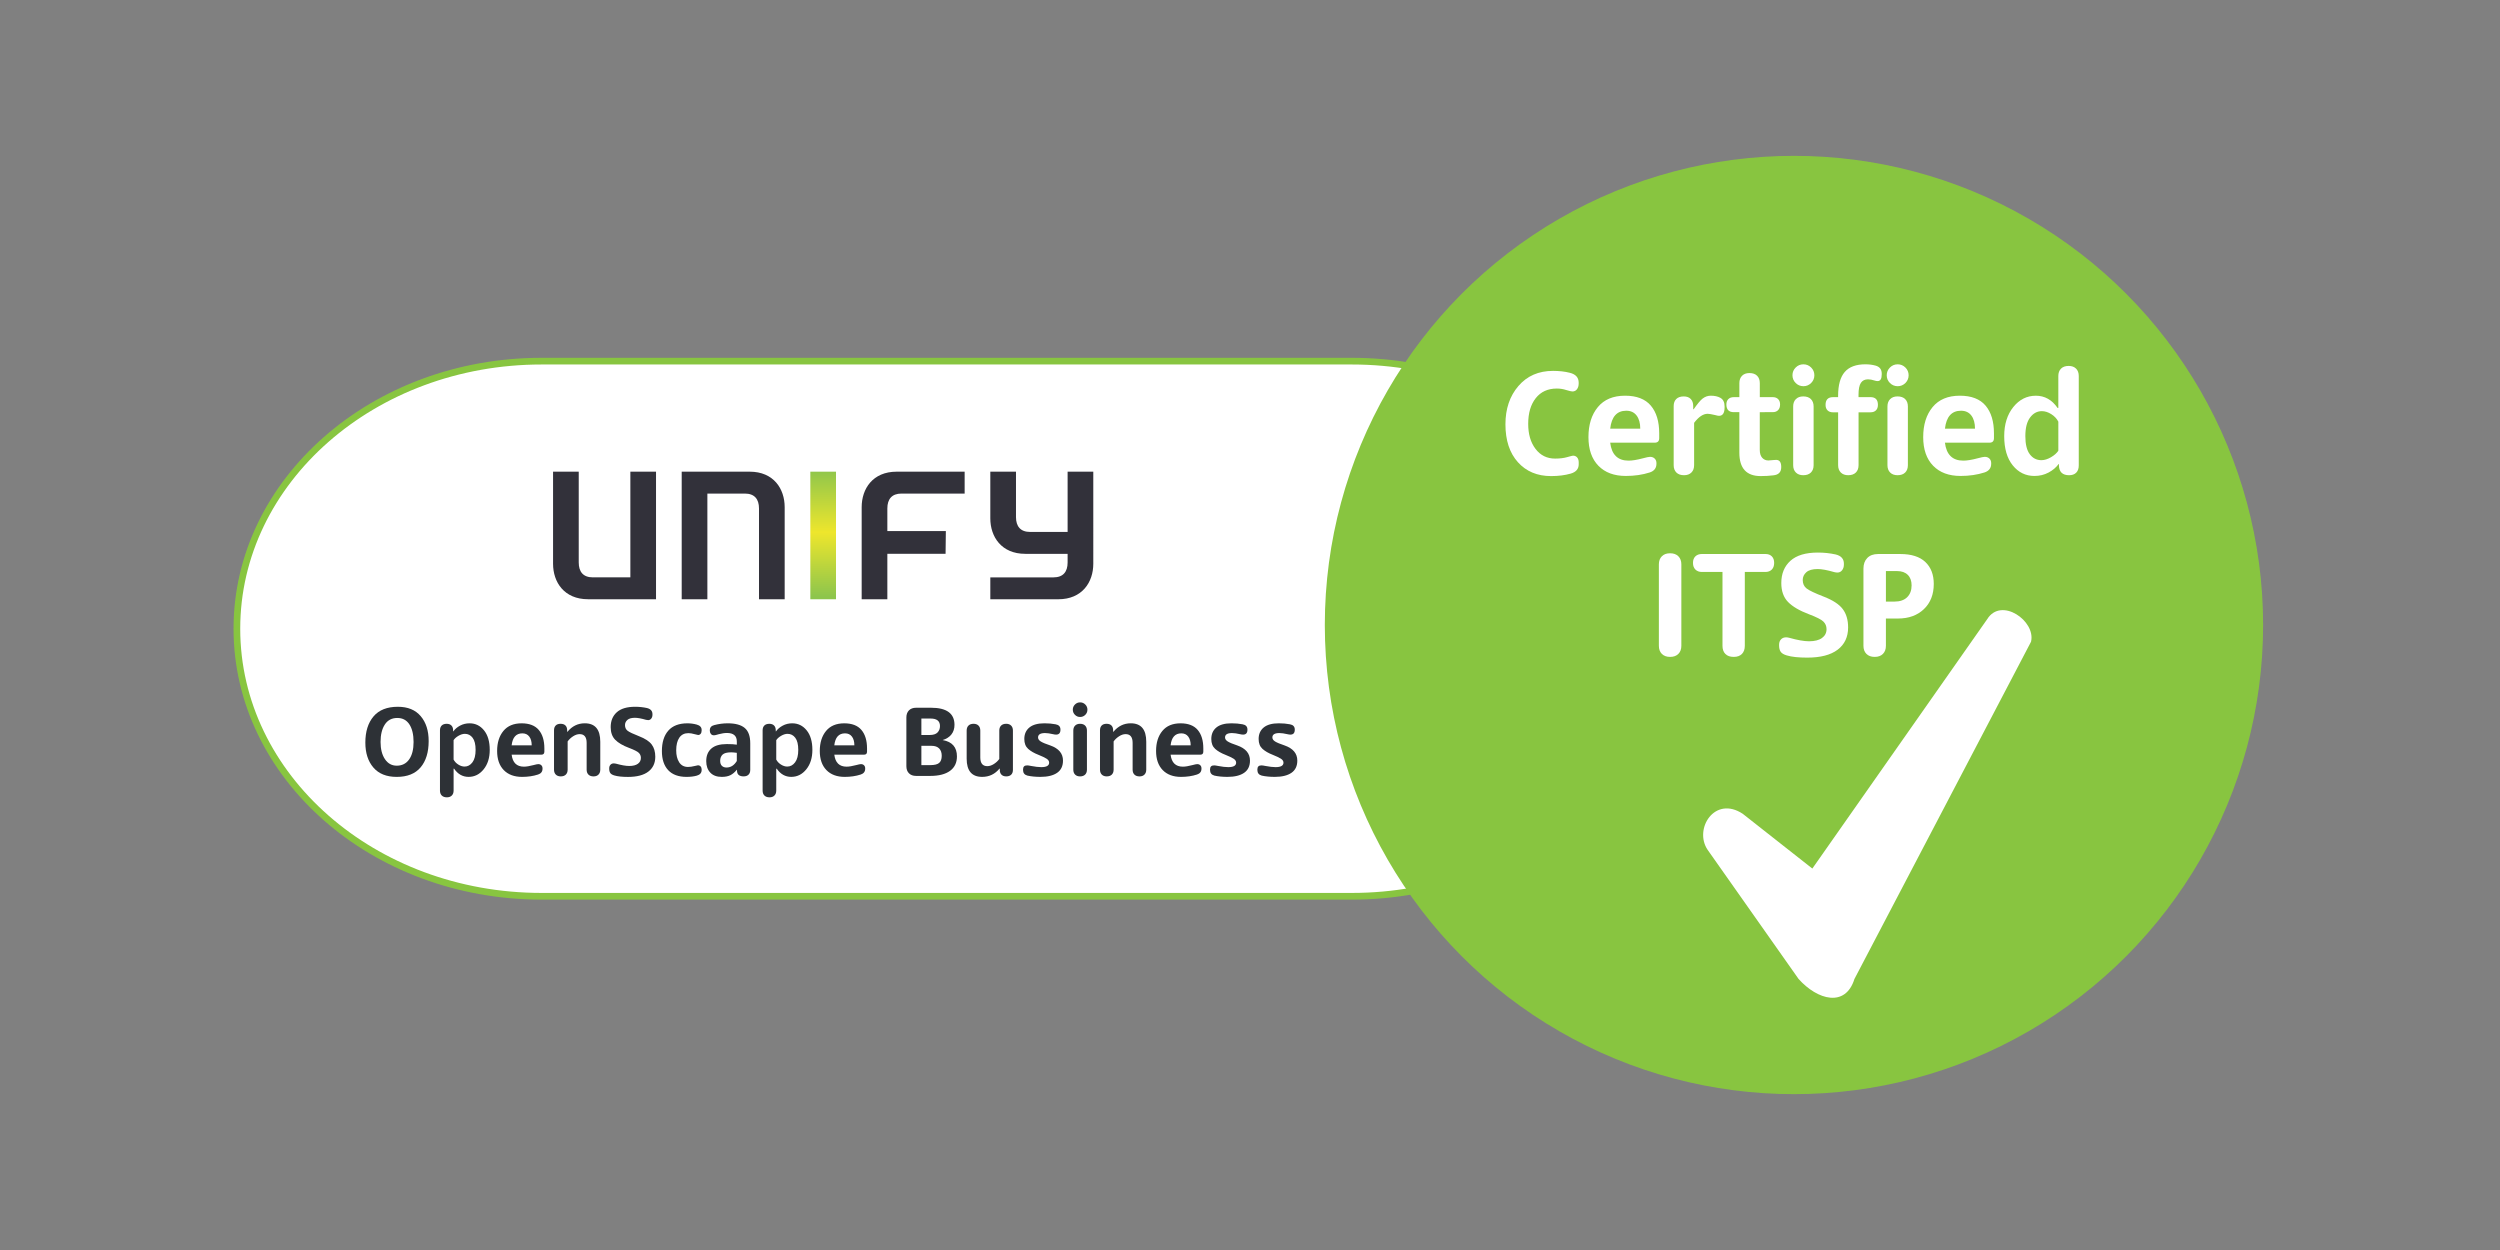
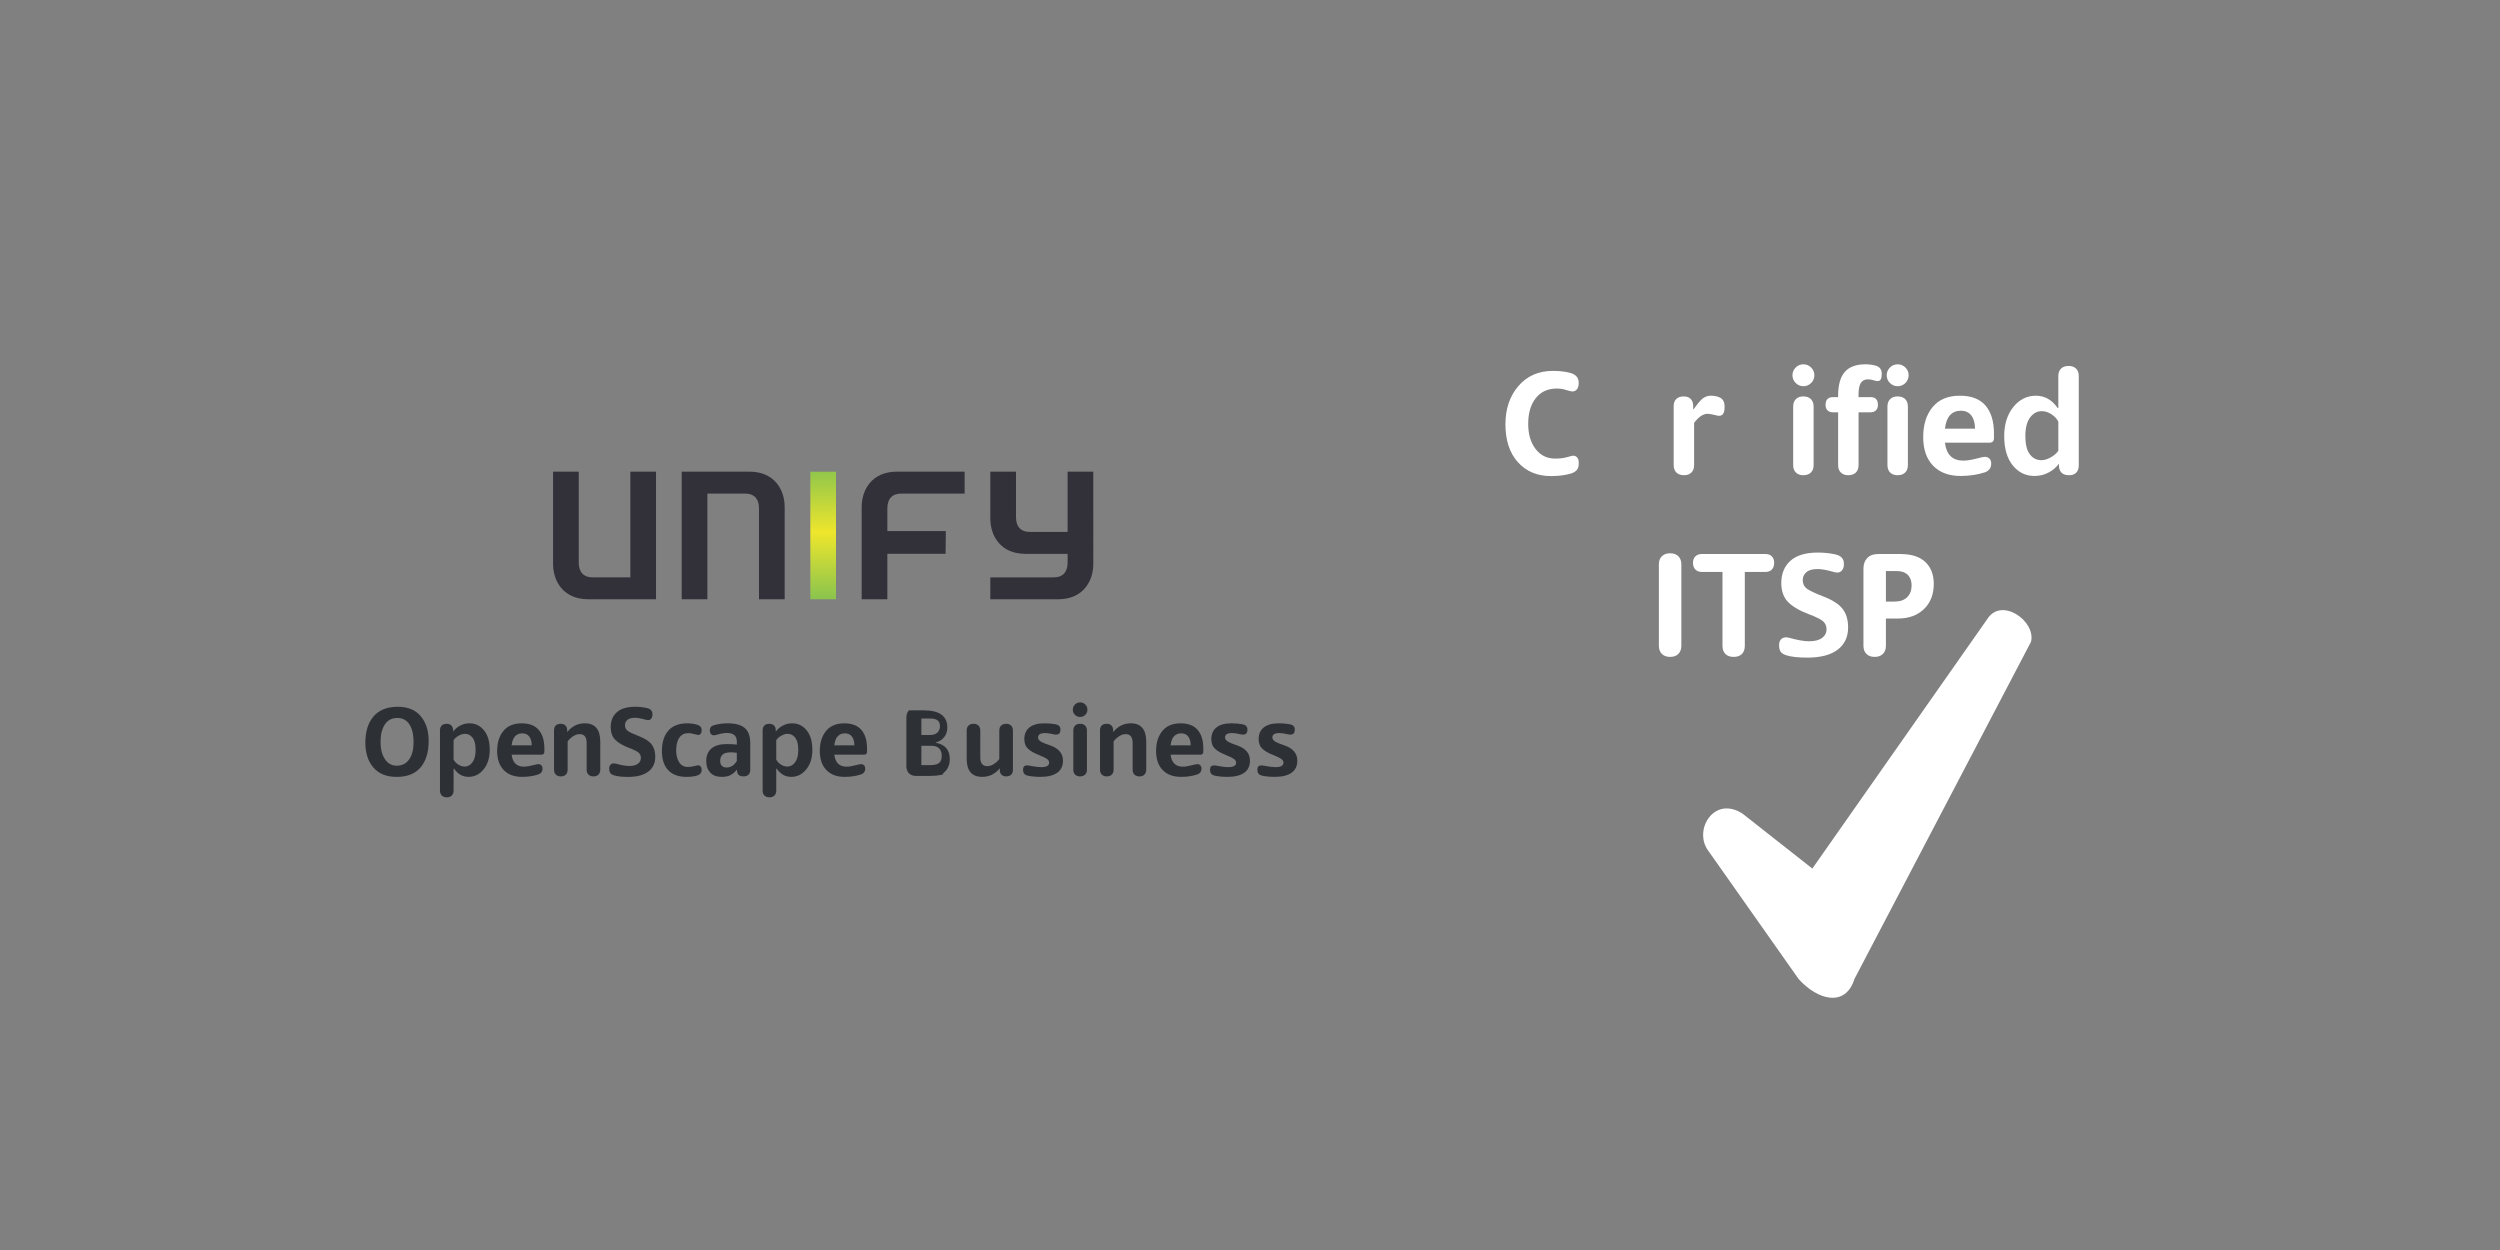
<svg xmlns="http://www.w3.org/2000/svg" version="1.1" id="Ebene_1" x="0px" y="0px" width="200px" height="100px" viewBox="0 0 200 100" enable-background="new 0 0 200 100" xml:space="preserve">
  <rect x="0" y="0" width="200" height="100" fill="#808080" stroke="none" />
  <g id="Layer_x0020_1">
-     <path fill-rule="evenodd" clip-rule="evenodd" fill="#FFFFFF" stroke="#88C540" stroke-width="0.535" stroke-linecap="round" stroke-linejoin="round" d="   M43.325,28.892h64.819c13.461,0,24.374,9.583,24.374,21.405l0,0c0,11.822-10.912,21.405-24.374,21.405H43.325   c-13.461,0-24.374-9.583-24.374-21.405l0,0C18.951,38.476,29.864,28.892,43.325,28.892z" />
-     <circle fill-rule="evenodd" clip-rule="evenodd" fill="#88C540" cx="143.517" cy="50" r="37.532" />
    <path fill="#FFFFFF" d="M124.089,38.087c-1.105,0-1.99-0.37-2.656-1.109c-0.665-0.739-0.998-1.751-0.998-3.035   c0-1.237,0.346-2.259,1.039-3.064c0.693-0.805,1.615-1.208,2.767-1.208c0.498,0,0.946,0.051,1.342,0.152   c0.475,0.117,0.712,0.381,0.712,0.794v0.059c0,0.187-0.045,0.34-0.134,0.461c-0.09,0.121-0.212,0.181-0.368,0.181   c-0.078,0-0.245-0.039-0.502-0.117c-0.234-0.078-0.483-0.117-0.747-0.117c-0.716,0-1.276,0.255-1.681,0.765   c-0.405,0.51-0.607,1.196-0.607,2.06c0,0.825,0.196,1.494,0.59,2.008c0.393,0.514,0.912,0.77,1.559,0.77   c0.381,0,0.704-0.039,0.969-0.117c0.272-0.078,0.428-0.117,0.467-0.117c0.14,0,0.251,0.049,0.333,0.146   c0.082,0.097,0.123,0.228,0.123,0.391v0.152c0,0.374-0.214,0.623-0.642,0.747C125.194,38.021,124.673,38.087,124.089,38.087   L124.089,38.087z" />
-     <path fill="#FFFFFF" d="M130.1,32.858c-0.747,0-1.175,0.479-1.284,1.436h2.405c0-0.443-0.097-0.794-0.292-1.051   C130.735,32.986,130.458,32.858,130.1,32.858z M130.065,38.076c-0.934,0-1.665-0.272-2.195-0.817   c-0.529-0.545-0.794-1.308-0.794-2.288c0-0.996,0.251-1.798,0.753-2.405c0.502-0.607,1.228-0.91,2.177-0.91   c0.926,0,1.613,0.265,2.06,0.794c0.448,0.529,0.671,1.268,0.671,2.218v0.385c0,0.241-0.121,0.362-0.362,0.362h-3.56   c0.117,0.957,0.607,1.436,1.471,1.436c0.296,0,0.677-0.062,1.144-0.187c0.288-0.078,0.479-0.117,0.572-0.117   c0.156,0,0.28,0.047,0.374,0.14c0.093,0.093,0.14,0.214,0.14,0.362v0.047c0,0.35-0.179,0.584-0.537,0.701   C131.404,37.982,130.766,38.076,130.065,38.076z" />
    <path fill="#FFFFFF" d="M136.614,33.103c-0.358,0-0.72,0.241-1.085,0.724v3.385c0,0.249-0.072,0.446-0.216,0.589   c-0.144,0.144-0.34,0.216-0.59,0.216c-0.265,0-0.469-0.072-0.613-0.216c-0.144-0.144-0.216-0.34-0.216-0.589v-4.728   c0-0.241,0.07-0.43,0.21-0.566c0.14-0.136,0.339-0.204,0.595-0.204c0.241,0,0.428,0.068,0.56,0.204   c0.132,0.136,0.198,0.325,0.198,0.566v0.257h0.035c0.311-0.443,0.549-0.728,0.712-0.852c0.202-0.156,0.42-0.233,0.654-0.233   c0.304,0,0.557,0.054,0.759,0.163c0.233,0.124,0.35,0.358,0.35,0.7v0.07c0,0.451-0.148,0.677-0.444,0.677   c-0.07,0-0.171-0.02-0.304-0.059C136.925,33.138,136.723,33.103,136.614,33.103L136.614,33.103z" />
-     <path fill="#FFFFFF" d="M140.782,32.974v3.012c0,0.28,0.064,0.492,0.193,0.636c0.128,0.144,0.294,0.216,0.496,0.216   c0.023,0,0.163-0.012,0.42-0.035c0.047-0.008,0.113-0.012,0.198-0.012c0.272,0,0.409,0.187,0.409,0.56v0.023   c0,0.397-0.214,0.615-0.642,0.654c-0.311,0.039-0.646,0.058-1.004,0.058c-1.136,0-1.704-0.623-1.704-1.868v-3.245h-0.443   c-0.397,0-0.595-0.206-0.595-0.619c0-0.179,0.053-0.321,0.158-0.426c0.105-0.105,0.251-0.157,0.438-0.157h0.443v-1.121   c0-0.249,0.072-0.446,0.216-0.59c0.144-0.144,0.34-0.216,0.59-0.216c0.265,0,0.469,0.072,0.613,0.216   c0.144,0.144,0.216,0.34,0.216,0.59v1.121h1.039c0.179,0,0.321,0.052,0.426,0.157c0.105,0.105,0.157,0.247,0.157,0.426   c0,0.195-0.052,0.346-0.157,0.455c-0.105,0.109-0.247,0.163-0.426,0.163C141.821,32.974,140.782,32.974,140.782,32.974z" />
    <path fill="#FFFFFF" d="M145.089,32.519v4.693c0,0.249-0.072,0.446-0.216,0.589c-0.144,0.144-0.348,0.216-0.613,0.216   c-0.249,0-0.446-0.072-0.59-0.216c-0.144-0.144-0.216-0.34-0.216-0.589v-4.693c0-0.249,0.072-0.446,0.216-0.59   c0.144-0.144,0.34-0.216,0.59-0.216c0.265,0,0.469,0.072,0.613,0.216C145.017,32.073,145.089,32.27,145.089,32.519z M143.654,30.64   c-0.171-0.171-0.257-0.377-0.257-0.619s0.086-0.448,0.257-0.619c0.171-0.171,0.377-0.257,0.619-0.257   c0.241,0,0.447,0.086,0.619,0.257c0.171,0.171,0.257,0.377,0.257,0.619c0,0.241-0.086,0.448-0.257,0.619   c-0.171,0.171-0.378,0.257-0.619,0.257C144.031,30.896,143.825,30.811,143.654,30.64z" />
    <path fill="#FFFFFF" d="M148.685,32.986v4.226c0,0.249-0.072,0.446-0.216,0.589c-0.144,0.144-0.348,0.216-0.613,0.216   c-0.249,0-0.446-0.072-0.59-0.216c-0.144-0.144-0.216-0.34-0.216-0.589v-4.226h-0.409c-0.187,0-0.333-0.052-0.438-0.157   c-0.105-0.105-0.158-0.251-0.158-0.438c0-0.412,0.199-0.619,0.595-0.619h0.409v-0.105c0-0.864,0.177-1.5,0.531-1.909   c0.354-0.408,0.905-0.613,1.652-0.613c0.296,0,0.568,0.035,0.817,0.105c0.327,0.093,0.49,0.307,0.49,0.642v0.058   c0,0.358-0.109,0.537-0.327,0.537c-0.078,0-0.163-0.015-0.257-0.047c-0.187-0.062-0.358-0.093-0.514-0.093   c-0.257,0-0.448,0.096-0.572,0.286c-0.125,0.191-0.187,0.508-0.187,0.951v0.187h0.957c0.397,0,0.595,0.206,0.595,0.619   c0,0.187-0.052,0.333-0.157,0.438c-0.105,0.105-0.251,0.157-0.438,0.157C149.642,32.986,148.685,32.986,148.685,32.986z" />
    <path fill="#FFFFFF" d="M152.631,32.519v4.693c0,0.249-0.072,0.446-0.216,0.589c-0.144,0.144-0.348,0.216-0.613,0.216   c-0.249,0-0.446-0.072-0.59-0.216c-0.144-0.144-0.216-0.34-0.216-0.589v-4.693c0-0.249,0.072-0.446,0.216-0.59   c0.144-0.144,0.34-0.216,0.59-0.216c0.265,0,0.469,0.072,0.613,0.216C152.559,32.073,152.631,32.27,152.631,32.519z M151.195,30.64   c-0.171-0.171-0.257-0.377-0.257-0.619s0.086-0.448,0.257-0.619c0.171-0.171,0.377-0.257,0.619-0.257   c0.241,0,0.447,0.086,0.619,0.257c0.171,0.171,0.257,0.377,0.257,0.619c0,0.241-0.086,0.448-0.257,0.619   c-0.171,0.171-0.378,0.257-0.619,0.257C151.572,30.896,151.366,30.811,151.195,30.64z" />
    <path fill="#FFFFFF" d="M156.88,32.858c-0.747,0-1.175,0.479-1.284,1.436H158c0-0.443-0.097-0.794-0.292-1.051   S157.238,32.858,156.88,32.858z M156.845,38.076c-0.934,0-1.665-0.272-2.195-0.817c-0.529-0.545-0.794-1.308-0.794-2.288   c0-0.996,0.251-1.798,0.753-2.405c0.502-0.607,1.228-0.91,2.177-0.91c0.926,0,1.613,0.265,2.06,0.794   c0.448,0.529,0.671,1.268,0.671,2.218v0.385c0,0.241-0.121,0.362-0.362,0.362h-3.561c0.117,0.957,0.607,1.436,1.471,1.436   c0.296,0,0.677-0.062,1.144-0.187c0.288-0.078,0.479-0.117,0.572-0.117c0.156,0,0.28,0.047,0.374,0.14   c0.093,0.093,0.14,0.214,0.14,0.362v0.047c0,0.35-0.179,0.584-0.537,0.701C158.183,37.982,157.545,38.076,156.845,38.076z" />
    <path fill="#FFFFFF" d="M164.666,32.636v-2.556c0-0.249,0.072-0.446,0.216-0.59c0.144-0.144,0.348-0.216,0.613-0.216   c0.249,0,0.446,0.072,0.59,0.216c0.144,0.144,0.216,0.34,0.216,0.59v7.156c0,0.249-0.068,0.442-0.204,0.578   c-0.136,0.136-0.325,0.204-0.566,0.204c-0.529,0-0.802-0.261-0.817-0.782v-0.117h-0.023c-0.194,0.272-0.463,0.5-0.805,0.683   c-0.343,0.183-0.72,0.274-1.132,0.274c-0.7,0-1.278-0.282-1.734-0.846c-0.455-0.564-0.683-1.344-0.683-2.34   c0-0.949,0.243-1.726,0.729-2.329c0.486-0.603,1.088-0.904,1.803-0.904c0.708,0,1.288,0.327,1.739,0.98   C164.607,32.636,164.666,32.636,164.666,32.636z M162.407,33.4c-0.253,0.338-0.379,0.834-0.379,1.488   c0,0.654,0.119,1.138,0.356,1.453c0.237,0.315,0.547,0.473,0.928,0.473c0.241,0,0.496-0.078,0.765-0.234   c0.268-0.156,0.465-0.331,0.59-0.525v-2.323c-0.124-0.241-0.313-0.442-0.566-0.601c-0.253-0.16-0.504-0.239-0.753-0.239   C162.973,32.892,162.66,33.062,162.407,33.4z" />
    <path fill="#FFFFFF" d="M133.62,52.551h-0.023c-0.272,0-0.488-0.08-0.648-0.239s-0.239-0.376-0.239-0.648v-6.514   c0-0.272,0.08-0.488,0.239-0.648c0.16-0.16,0.376-0.239,0.648-0.239h0.023c0.273,0,0.488,0.08,0.648,0.239   c0.16,0.16,0.24,0.376,0.24,0.648v6.514c0,0.272-0.08,0.488-0.24,0.648C134.109,52.471,133.893,52.551,133.62,52.551z" />
    <path fill="#FFFFFF" d="M141.231,45.757h-1.646v5.907c0,0.28-0.078,0.498-0.234,0.654c-0.156,0.156-0.37,0.233-0.642,0.233h-0.023   c-0.28,0-0.498-0.078-0.654-0.233s-0.233-0.374-0.233-0.654v-5.907h-1.646c-0.218,0-0.391-0.064-0.52-0.193   c-0.128-0.129-0.193-0.301-0.193-0.52v-0.023c0-0.218,0.064-0.389,0.193-0.514c0.129-0.124,0.302-0.187,0.52-0.187h5.078   c0.218,0,0.389,0.062,0.514,0.187c0.124,0.125,0.187,0.296,0.187,0.514v0.023c0,0.218-0.062,0.391-0.187,0.52   C141.62,45.692,141.449,45.757,141.231,45.757L141.231,45.757z" />
    <path fill="#FFFFFF" d="M144.722,51.302c0.451,0,0.798-0.088,1.039-0.263c0.241-0.175,0.362-0.41,0.362-0.706   c0-0.241-0.084-0.443-0.251-0.607c-0.167-0.163-0.551-0.358-1.15-0.584c-0.763-0.288-1.323-0.617-1.681-0.986   c-0.358-0.37-0.537-0.873-0.537-1.512c0-0.747,0.243-1.34,0.729-1.78c0.487-0.44,1.22-0.659,2.2-0.659   c0.49,0,0.965,0.051,1.424,0.152c0.436,0.109,0.654,0.354,0.654,0.735v0.07c0,0.187-0.049,0.34-0.146,0.461   c-0.097,0.121-0.22,0.181-0.368,0.181c-0.078,0-0.164-0.012-0.257-0.035c-0.56-0.163-1.004-0.245-1.331-0.245   c-0.412,0-0.714,0.085-0.905,0.257c-0.191,0.171-0.286,0.377-0.286,0.619c0,0.296,0.105,0.523,0.315,0.683   c0.21,0.16,0.665,0.376,1.366,0.648c0.724,0.28,1.23,0.611,1.518,0.992c0.288,0.382,0.432,0.872,0.432,1.471   c0,0.762-0.278,1.356-0.835,1.78c-0.556,0.424-1.368,0.636-2.434,0.636c-0.701,0-1.245-0.058-1.634-0.175   c-0.241-0.07-0.404-0.167-0.49-0.292c-0.086-0.124-0.128-0.296-0.128-0.514V51.57c0-0.171,0.05-0.311,0.152-0.42   s0.237-0.163,0.409-0.163c0.07,0,0.152,0.012,0.245,0.035C143.796,51.208,144.325,51.302,144.722,51.302z" />
    <path fill="#FFFFFF" d="M152.928,46.831c0-0.358-0.101-0.638-0.304-0.84s-0.486-0.304-0.852-0.304h-0.899v2.44h0.689   c0.436,0,0.772-0.117,1.01-0.35C152.809,47.543,152.928,47.228,152.928,46.831z M149.986,52.551h-0.023   c-0.272,0-0.488-0.08-0.648-0.239c-0.16-0.16-0.239-0.376-0.239-0.648v-6.175c0-0.358,0.103-0.642,0.309-0.852   c0.206-0.21,0.492-0.315,0.858-0.315h1.786c0.879,0,1.545,0.212,1.996,0.636c0.451,0.424,0.677,1.01,0.677,1.757   c0,0.84-0.263,1.512-0.788,2.014c-0.525,0.502-1.216,0.753-2.072,0.753h-0.969v2.183c0,0.272-0.08,0.488-0.24,0.648   C150.475,52.471,150.259,52.551,149.986,52.551L149.986,52.551z" />
    <path fill-rule="evenodd" clip-rule="evenodd" fill="#FFFFFF" d="M162.482,51.34c0.406-1.658-2.387-3.613-3.504-1.808   l-13.991,19.953l-5.568-4.382c-2.253-1.483-3.929,1.224-2.812,2.879l7.28,10.335c1.519,1.696,3.754,2.297,4.468,0L162.482,51.34z" />
    <linearGradient id="SVGID_2_" gradientUnits="userSpaceOnUse" x1="-345.653" y1="-656.343" x2="-345.653" y2="-654.326" gradientTransform="matrix(5.06 0 0 -5.06 1814.977 -3273.383)">
      <stop offset="0" style="stop-color:#8DC54C" />
      <stop offset="0.502" style="stop-color:#EEE62C" />
      <stop offset="1" style="stop-color:#8DC54C" />
    </linearGradient>
    <polygon fill-rule="evenodd" clip-rule="evenodd" fill="url(#SVGID_2_)" points="64.827,37.734 66.88,37.734 66.88,47.941    64.827,47.941  " />
    <path fill-rule="evenodd" clip-rule="evenodd" fill="#32313A" d="M59.976,37.734c1.913,0,2.798,1.369,2.798,2.839v7.368H60.72   v-7.267c0-0.745-0.362-1.188-1.127-1.188H56.59v8.455h-2.054V37.734L59.976,37.734L59.976,37.734z M52.482,47.94V37.734h-2.053   v8.455h-3.003c-0.765,0-1.127-0.443-1.127-1.188v-7.268h-2.054v7.368c0,1.47,0.886,2.838,2.799,2.838L52.482,47.94L52.482,47.94z    M87.463,37.734h-2.054v4.821h-3.003c-0.765,0-1.127-0.443-1.127-1.188v-3.633h-2.054v3.734c0,1.47,0.885,2.839,2.798,2.839h3.386   v0.695c0,0.745-0.362,1.188-1.127,1.188h-5.057v1.751h5.439c1.913,0,2.799-1.369,2.799-2.838L87.463,37.734L87.463,37.734z    M71.732,37.734c-1.913,0-2.798,1.369-2.798,2.839v7.368h2.054v-3.638h4.658l0.022-1.818h-4.68v-1.811   c0-0.745,0.363-1.188,1.127-1.188h5.057v-1.752C77.172,37.734,71.732,37.734,71.732,37.734z" />
    <path fill="#2D3136" d="M34.293,59.283c0,0.893-0.214,1.595-0.643,2.104c-0.428,0.509-1.066,0.764-1.913,0.764   c-0.816,0-1.437-0.249-1.866-0.748c-0.428-0.499-0.643-1.164-0.643-1.994c0-0.883,0.218-1.582,0.655-2.096   c0.436-0.514,1.085-0.771,1.948-0.771c0.795,0,1.404,0.251,1.827,0.752C34.082,57.794,34.293,58.457,34.293,59.283z M33.086,59.361   c0-0.598-0.112-1.068-0.335-1.41c-0.224-0.343-0.545-0.514-0.966-0.514c-0.436,0-0.769,0.174-0.997,0.522   c-0.228,0.348-0.343,0.813-0.343,1.395c0,0.571,0.117,1.031,0.351,1.379c0.234,0.348,0.548,0.522,0.943,0.522   c0.426,0,0.757-0.168,0.993-0.503C32.968,60.417,33.086,59.953,33.086,59.361z" />
    <path fill="#2D3136" d="M36.288,61.496v1.753c0,0.166-0.048,0.297-0.144,0.393c-0.096,0.096-0.227,0.144-0.393,0.144   c-0.177,0-0.313-0.048-0.409-0.144c-0.096-0.096-0.144-0.227-0.144-0.393v-4.823c0-0.166,0.047-0.295,0.14-0.386   c0.093-0.091,0.226-0.136,0.397-0.136c0.161,0,0.287,0.045,0.378,0.136c0.091,0.091,0.136,0.219,0.136,0.386v0.078h0.023   c0.13-0.182,0.309-0.334,0.538-0.456c0.228-0.122,0.48-0.183,0.756-0.183c0.467,0,0.853,0.188,1.157,0.565   c0.304,0.376,0.456,0.897,0.456,1.562c0,0.634-0.162,1.152-0.487,1.554c-0.324,0.402-0.726,0.604-1.204,0.604   c-0.473,0-0.86-0.218-1.161-0.655C36.327,61.496,36.288,61.496,36.288,61.496z M37.795,60.986c0.169-0.226,0.253-0.557,0.253-0.993   c0-0.436-0.079-0.76-0.238-0.97c-0.158-0.21-0.365-0.316-0.619-0.316c-0.161,0-0.331,0.052-0.51,0.156   c-0.179,0.104-0.311,0.221-0.394,0.351v1.551c0.083,0.161,0.209,0.295,0.378,0.401c0.169,0.107,0.336,0.16,0.503,0.16   C37.417,61.325,37.627,61.212,37.795,60.986z" />
    <path fill="#2D3136" d="M41.788,58.668c-0.499,0-0.784,0.32-0.857,0.958h1.605c0-0.296-0.065-0.53-0.195-0.701   C42.212,58.753,42.027,58.668,41.788,58.668z M41.765,62.151c-0.623,0-1.111-0.182-1.465-0.545c-0.353-0.364-0.53-0.873-0.53-1.527   c0-0.665,0.168-1.2,0.503-1.605c0.335-0.405,0.819-0.608,1.453-0.608c0.618,0,1.077,0.177,1.375,0.53   c0.299,0.353,0.448,0.847,0.448,1.48v0.257c0,0.161-0.081,0.242-0.242,0.242h-2.376c0.078,0.639,0.405,0.958,0.982,0.958   c0.197,0,0.452-0.042,0.764-0.125c0.192-0.052,0.32-0.078,0.382-0.078c0.104,0,0.187,0.031,0.249,0.093   c0.062,0.062,0.093,0.143,0.093,0.242v0.031c0,0.234-0.12,0.39-0.358,0.467C42.659,62.088,42.232,62.151,41.765,62.151z" />
    <path fill="#2D3136" d="M48.022,59.338v2.236c0,0.166-0.048,0.297-0.144,0.394c-0.096,0.096-0.227,0.144-0.393,0.144   c-0.177,0-0.313-0.048-0.409-0.144c-0.096-0.096-0.144-0.227-0.144-0.394v-2.143c0-0.467-0.187-0.701-0.561-0.701   c-0.171,0-0.347,0.058-0.526,0.175c-0.179,0.117-0.323,0.253-0.433,0.409v2.259c0,0.166-0.048,0.297-0.144,0.394   c-0.096,0.096-0.233,0.144-0.409,0.144c-0.166,0-0.297-0.048-0.393-0.144c-0.096-0.096-0.144-0.227-0.144-0.394v-3.148   c0-0.166,0.045-0.295,0.137-0.386c0.091-0.091,0.219-0.136,0.386-0.136c0.171,0,0.303,0.045,0.393,0.136   c0.091,0.091,0.136,0.219,0.136,0.386v0.117h0.023c0.374-0.452,0.836-0.678,1.387-0.678C47.609,57.865,48.022,58.356,48.022,59.338   z" />
    <path fill="#2D3136" d="M50.336,61.278c0.301,0,0.532-0.058,0.694-0.175c0.161-0.117,0.241-0.274,0.241-0.471   c0-0.161-0.056-0.296-0.167-0.405c-0.112-0.109-0.368-0.239-0.768-0.39c-0.509-0.192-0.883-0.412-1.122-0.658   c-0.239-0.247-0.359-0.583-0.359-1.009c0-0.499,0.162-0.895,0.487-1.188c0.324-0.293,0.814-0.44,1.469-0.44   c0.327,0,0.644,0.034,0.95,0.101c0.291,0.073,0.436,0.236,0.436,0.491v0.047c0,0.125-0.033,0.227-0.098,0.308   c-0.065,0.081-0.147,0.121-0.245,0.121c-0.052,0-0.109-0.008-0.171-0.023c-0.374-0.109-0.67-0.163-0.888-0.163   c-0.275,0-0.476,0.057-0.604,0.171c-0.127,0.114-0.191,0.252-0.191,0.413c0,0.197,0.07,0.349,0.21,0.456   c0.14,0.107,0.444,0.251,0.912,0.433c0.483,0.187,0.821,0.408,1.013,0.662c0.192,0.255,0.288,0.582,0.288,0.982   c0,0.509-0.186,0.905-0.557,1.188c-0.371,0.283-0.913,0.425-1.625,0.425c-0.467,0-0.831-0.039-1.091-0.117   c-0.161-0.047-0.27-0.112-0.327-0.195c-0.057-0.083-0.086-0.197-0.086-0.343v-0.039c0-0.114,0.034-0.208,0.101-0.28   c0.067-0.073,0.158-0.109,0.273-0.109c0.047,0,0.101,0.008,0.164,0.023C49.718,61.216,50.071,61.278,50.336,61.278z" />
    <path fill="#2D3136" d="M55.042,61.356c0.156,0,0.338-0.026,0.545-0.078c0.145-0.036,0.228-0.054,0.249-0.054   c0.089,0,0.16,0.031,0.214,0.093c0.054,0.062,0.082,0.143,0.082,0.242v0.039c0,0.228-0.128,0.379-0.382,0.452   c-0.234,0.068-0.509,0.101-0.826,0.101c-0.644,0-1.134-0.179-1.469-0.538c-0.335-0.358-0.503-0.868-0.503-1.527   c0-0.701,0.171-1.247,0.514-1.636c0.343-0.389,0.852-0.584,1.527-0.584c0.255,0,0.504,0.034,0.748,0.101   c0.26,0.073,0.39,0.216,0.39,0.428v0.047c0,0.109-0.026,0.196-0.078,0.261c-0.052,0.065-0.12,0.097-0.203,0.097   c-0.026,0-0.114-0.021-0.265-0.062c-0.197-0.057-0.369-0.086-0.514-0.086c-0.317,0-0.558,0.121-0.725,0.362   c-0.166,0.242-0.249,0.581-0.249,1.017c0,0.39,0.079,0.708,0.238,0.954S54.73,61.356,55.042,61.356z" />
    <path fill="#2D3136" d="M58.945,60.881v-0.655c-0.182-0.026-0.332-0.039-0.452-0.039c-0.332,0-0.562,0.061-0.689,0.183   c-0.127,0.122-0.191,0.287-0.191,0.495c0,0.177,0.045,0.311,0.137,0.401c0.091,0.091,0.214,0.136,0.37,0.136   C58.457,61.402,58.732,61.228,58.945,60.881z M58.22,57.865c0.608,0,1.06,0.123,1.356,0.37s0.444,0.656,0.444,1.227v2.127   c0,0.166-0.047,0.295-0.14,0.386c-0.093,0.091-0.223,0.136-0.39,0.136c-0.353,0-0.53-0.156-0.53-0.467v-0.062h-0.015   c-0.161,0.197-0.332,0.341-0.514,0.433c-0.182,0.091-0.413,0.136-0.694,0.136c-0.395,0-0.7-0.114-0.915-0.343   c-0.216-0.229-0.323-0.535-0.323-0.919c0-0.431,0.136-0.766,0.409-1.005c0.273-0.239,0.687-0.358,1.243-0.358   c0.332,0,0.597,0.015,0.795,0.047v-0.249c0-0.457-0.265-0.686-0.795-0.686c-0.187,0-0.418,0.036-0.693,0.109   c-0.011,0.005-0.039,0.014-0.086,0.027c-0.047,0.013-0.092,0.025-0.137,0.035c-0.044,0.011-0.084,0.016-0.121,0.016   c-0.104,0-0.185-0.036-0.242-0.109c-0.057-0.073-0.086-0.156-0.086-0.249v-0.047c0-0.218,0.12-0.356,0.358-0.413   C57.504,57.912,57.862,57.865,58.22,57.865z" />
    <path fill="#2D3136" d="M62.1,61.496v1.753c0,0.166-0.048,0.297-0.144,0.393c-0.096,0.096-0.227,0.144-0.393,0.144   c-0.177,0-0.313-0.048-0.409-0.144c-0.096-0.096-0.144-0.227-0.144-0.393v-4.823c0-0.166,0.047-0.295,0.14-0.386   c0.093-0.091,0.226-0.136,0.397-0.136c0.161,0,0.287,0.045,0.378,0.136c0.091,0.091,0.136,0.219,0.136,0.386v0.078h0.023   c0.13-0.182,0.309-0.334,0.538-0.456c0.228-0.122,0.48-0.183,0.756-0.183c0.467,0,0.853,0.188,1.157,0.565   c0.304,0.376,0.456,0.897,0.456,1.562c0,0.634-0.162,1.152-0.487,1.554c-0.324,0.402-0.726,0.604-1.204,0.604   c-0.473,0-0.86-0.218-1.161-0.655C62.139,61.496,62.1,61.496,62.1,61.496z M63.608,60.986c0.169-0.226,0.253-0.557,0.253-0.993   c0-0.436-0.079-0.76-0.238-0.97c-0.158-0.21-0.365-0.316-0.619-0.316c-0.161,0-0.331,0.052-0.51,0.156   c-0.179,0.104-0.311,0.221-0.394,0.351v1.551c0.083,0.161,0.209,0.295,0.378,0.401c0.169,0.107,0.336,0.16,0.503,0.16   C63.23,61.325,63.439,61.212,63.608,60.986z" />
    <path fill="#2D3136" d="M67.601,58.668c-0.499,0-0.784,0.32-0.857,0.958h1.605c0-0.296-0.065-0.53-0.195-0.701   C68.024,58.753,67.84,58.668,67.601,58.668z M67.578,62.151c-0.623,0-1.111-0.182-1.465-0.545c-0.353-0.364-0.53-0.873-0.53-1.527   c0-0.665,0.168-1.2,0.503-1.605c0.335-0.405,0.819-0.608,1.453-0.608c0.618,0,1.077,0.177,1.375,0.53   c0.299,0.353,0.448,0.847,0.448,1.48v0.257c0,0.161-0.081,0.242-0.242,0.242h-2.376c0.078,0.639,0.405,0.958,0.982,0.958   c0.197,0,0.452-0.042,0.764-0.125c0.192-0.052,0.32-0.078,0.382-0.078c0.104,0,0.187,0.031,0.249,0.093   c0.062,0.062,0.093,0.143,0.093,0.242v0.031c0,0.234-0.12,0.39-0.358,0.467C68.471,62.088,68.045,62.151,67.578,62.151z" />
-     <path fill="#2D3136" d="M75.338,60.46c0-0.249-0.069-0.444-0.206-0.584c-0.138-0.14-0.339-0.21-0.604-0.21H73.71v1.543h0.717   c0.332,0,0.568-0.058,0.705-0.175C75.269,60.916,75.338,60.725,75.338,60.46z M75.198,58.083c0-0.4-0.249-0.6-0.748-0.6h-0.74V58.8   h0.655c0.296,0,0.509-0.067,0.639-0.203C75.133,58.462,75.198,58.291,75.198,58.083z M74.419,62.073h-1.13   c-0.244,0-0.435-0.07-0.573-0.21c-0.138-0.14-0.206-0.33-0.206-0.569v-3.896c0-0.239,0.069-0.428,0.206-0.569   c0.138-0.14,0.329-0.21,0.573-0.21h1.192c1.252,0,1.878,0.457,1.878,1.371c0,0.301-0.082,0.556-0.245,0.764   c-0.163,0.208-0.396,0.356-0.697,0.444v0.008c0.758,0.135,1.138,0.571,1.138,1.309c0,0.499-0.184,0.883-0.553,1.153   C75.632,61.938,75.104,62.073,74.419,62.073z" />
+     <path fill="#2D3136" d="M75.338,60.46c0-0.249-0.069-0.444-0.206-0.584c-0.138-0.14-0.339-0.21-0.604-0.21H73.71v1.543h0.717   c0.332,0,0.568-0.058,0.705-0.175C75.269,60.916,75.338,60.725,75.338,60.46z M75.198,58.083c0-0.4-0.249-0.6-0.748-0.6h-0.74V58.8   h0.655c0.296,0,0.509-0.067,0.639-0.203C75.133,58.462,75.198,58.291,75.198,58.083z M74.419,62.073h-1.13   c-0.244,0-0.435-0.07-0.573-0.21c-0.138-0.14-0.206-0.33-0.206-0.569v-3.896c0-0.239,0.069-0.428,0.206-0.569   h1.192c1.252,0,1.878,0.457,1.878,1.371c0,0.301-0.082,0.556-0.245,0.764   c-0.163,0.208-0.396,0.356-0.697,0.444v0.008c0.758,0.135,1.138,0.571,1.138,1.309c0,0.499-0.184,0.883-0.553,1.153   C75.632,61.938,75.104,62.073,74.419,62.073z" />
    <path fill="#2D3136" d="M77.333,60.693v-2.252c0-0.166,0.048-0.297,0.144-0.394c0.096-0.096,0.233-0.144,0.409-0.144   c0.166,0,0.297,0.048,0.393,0.144c0.096,0.096,0.144,0.227,0.144,0.394v2.15c0,0.467,0.187,0.701,0.561,0.701   c0.171,0,0.347-0.057,0.526-0.171c0.179-0.114,0.323-0.249,0.433-0.405v-2.275c0-0.166,0.048-0.297,0.144-0.394   c0.096-0.096,0.233-0.144,0.409-0.144c0.166,0,0.297,0.048,0.393,0.144c0.096,0.096,0.144,0.227,0.144,0.394v3.148   c0,0.166-0.047,0.295-0.14,0.386c-0.093,0.091-0.226,0.136-0.397,0.136c-0.161,0-0.287-0.045-0.378-0.136   c-0.091-0.091-0.136-0.22-0.136-0.386v-0.101h-0.023c-0.364,0.442-0.826,0.662-1.387,0.662   C77.745,62.151,77.333,61.665,77.333,60.693z" />
    <path fill="#2D3136" d="M83.301,61.371c0.421,0,0.631-0.119,0.631-0.358c0-0.125-0.07-0.231-0.21-0.32   c-0.14-0.088-0.353-0.189-0.639-0.304c-0.348-0.135-0.625-0.295-0.83-0.479c-0.205-0.185-0.308-0.448-0.308-0.791   c0-0.389,0.135-0.696,0.405-0.919c0.27-0.223,0.673-0.335,1.208-0.335c0.322,0,0.618,0.026,0.888,0.078   c0.26,0.047,0.39,0.187,0.39,0.421v0.015c0,0.255-0.112,0.384-0.335,0.39c-0.083,0-0.164-0.011-0.242-0.031   c-0.265-0.062-0.483-0.093-0.654-0.093c-0.374,0-0.561,0.117-0.561,0.351c0,0.125,0.073,0.232,0.218,0.323   c0.145,0.091,0.397,0.196,0.756,0.315c0.681,0.239,1.021,0.644,1.021,1.215c0,0.436-0.157,0.762-0.471,0.978   c-0.314,0.216-0.757,0.323-1.329,0.323c-0.395,0-0.743-0.034-1.044-0.101c-0.234-0.062-0.351-0.213-0.351-0.452v-0.039   c0-0.224,0.112-0.332,0.335-0.327c0.057,0,0.164,0.015,0.319,0.047C82.82,61.34,83.088,61.371,83.301,61.371z" />
    <path fill="#2D3136" d="M86.955,58.442v3.132c0,0.166-0.048,0.297-0.144,0.394c-0.096,0.096-0.233,0.144-0.409,0.144   c-0.166,0-0.297-0.048-0.393-0.144c-0.096-0.096-0.144-0.227-0.144-0.394v-3.132c0-0.166,0.048-0.297,0.144-0.394   c0.096-0.096,0.227-0.144,0.393-0.144c0.177,0,0.313,0.048,0.409,0.144C86.907,58.145,86.955,58.276,86.955,58.442z M85.997,57.187   c-0.114-0.114-0.172-0.252-0.172-0.413s0.057-0.299,0.172-0.413c0.114-0.114,0.252-0.171,0.413-0.171   c0.161,0,0.299,0.057,0.413,0.171c0.114,0.114,0.171,0.252,0.171,0.413s-0.057,0.299-0.171,0.413   c-0.114,0.114-0.252,0.171-0.413,0.171C86.249,57.359,86.111,57.302,85.997,57.187z" />
    <path fill="#2D3136" d="M91.7,59.338v2.236c0,0.166-0.048,0.297-0.144,0.394c-0.096,0.096-0.227,0.144-0.393,0.144   c-0.177,0-0.313-0.048-0.409-0.144c-0.096-0.096-0.144-0.227-0.144-0.394v-2.143c0-0.467-0.187-0.701-0.561-0.701   c-0.171,0-0.347,0.058-0.526,0.175c-0.179,0.117-0.323,0.253-0.433,0.409v2.259c0,0.166-0.048,0.297-0.144,0.394   c-0.096,0.096-0.233,0.144-0.409,0.144c-0.166,0-0.297-0.048-0.393-0.144c-0.096-0.096-0.144-0.227-0.144-0.394v-3.148   c0-0.166,0.045-0.295,0.137-0.386c0.091-0.091,0.219-0.136,0.386-0.136c0.171,0,0.303,0.045,0.393,0.136   c0.091,0.091,0.136,0.219,0.136,0.386v0.117h0.023c0.374-0.452,0.836-0.678,1.387-0.678C91.287,57.865,91.7,58.356,91.7,59.338z" />
    <path fill="#2D3136" d="M94.505,58.668c-0.499,0-0.784,0.32-0.857,0.958h1.605c0-0.296-0.065-0.53-0.195-0.701   C94.928,58.753,94.744,58.668,94.505,58.668z M94.481,62.151c-0.623,0-1.111-0.182-1.465-0.545c-0.353-0.364-0.53-0.873-0.53-1.527   c0-0.665,0.168-1.2,0.503-1.605c0.335-0.405,0.819-0.608,1.453-0.608c0.618,0,1.077,0.177,1.375,0.53   c0.299,0.353,0.448,0.847,0.448,1.48v0.257c0,0.161-0.081,0.242-0.242,0.242h-2.376c0.078,0.639,0.405,0.958,0.982,0.958   c0.197,0,0.452-0.042,0.764-0.125c0.192-0.052,0.32-0.078,0.382-0.078c0.104,0,0.187,0.031,0.249,0.093   c0.062,0.062,0.093,0.143,0.093,0.242v0.031c0,0.234-0.12,0.39-0.358,0.467C95.375,62.088,94.949,62.151,94.481,62.151z" />
    <path fill="#2D3136" d="M98.26,61.371c0.421,0,0.631-0.119,0.631-0.358c0-0.125-0.07-0.231-0.21-0.32   c-0.14-0.088-0.353-0.189-0.639-0.304c-0.348-0.135-0.625-0.295-0.83-0.479c-0.205-0.185-0.308-0.448-0.308-0.791   c0-0.389,0.135-0.696,0.405-0.919c0.27-0.223,0.673-0.335,1.208-0.335c0.322,0,0.618,0.026,0.888,0.078   c0.26,0.047,0.39,0.187,0.39,0.421v0.015c0,0.255-0.112,0.384-0.335,0.39c-0.083,0-0.164-0.011-0.242-0.031   c-0.265-0.062-0.483-0.093-0.654-0.093c-0.374,0-0.561,0.117-0.561,0.351c0,0.125,0.073,0.232,0.218,0.323   c0.145,0.091,0.397,0.196,0.756,0.315c0.681,0.239,1.021,0.644,1.021,1.215c0,0.436-0.157,0.762-0.471,0.978   c-0.314,0.216-0.757,0.323-1.329,0.323c-0.395,0-0.743-0.034-1.044-0.101c-0.234-0.062-0.351-0.213-0.351-0.452v-0.039   c0-0.224,0.112-0.332,0.335-0.327c0.057,0,0.164,0.015,0.319,0.047C97.78,61.34,98.047,61.371,98.26,61.371z" />
    <path fill="#2D3136" d="M102.047,61.371c0.421,0,0.631-0.119,0.631-0.358c0-0.125-0.07-0.231-0.21-0.32   c-0.14-0.088-0.353-0.189-0.639-0.304c-0.348-0.135-0.625-0.295-0.83-0.479c-0.205-0.185-0.308-0.448-0.308-0.791   c0-0.389,0.135-0.696,0.405-0.919c0.27-0.223,0.673-0.335,1.208-0.335c0.322,0,0.618,0.026,0.888,0.078   c0.26,0.047,0.39,0.187,0.39,0.421v0.015c0,0.255-0.112,0.384-0.335,0.39c-0.083,0-0.164-0.011-0.242-0.031   c-0.265-0.062-0.483-0.093-0.654-0.093c-0.374,0-0.561,0.117-0.561,0.351c0,0.125,0.073,0.232,0.218,0.323   c0.145,0.091,0.397,0.196,0.756,0.315c0.681,0.239,1.021,0.644,1.021,1.215c0,0.436-0.157,0.762-0.471,0.978   c-0.314,0.216-0.757,0.323-1.329,0.323c-0.395,0-0.743-0.034-1.044-0.101c-0.234-0.062-0.351-0.213-0.351-0.452v-0.039   c0-0.224,0.112-0.332,0.335-0.327c0.057,0,0.164,0.015,0.319,0.047C101.567,61.34,101.834,61.371,102.047,61.371z" />
  </g>
</svg>